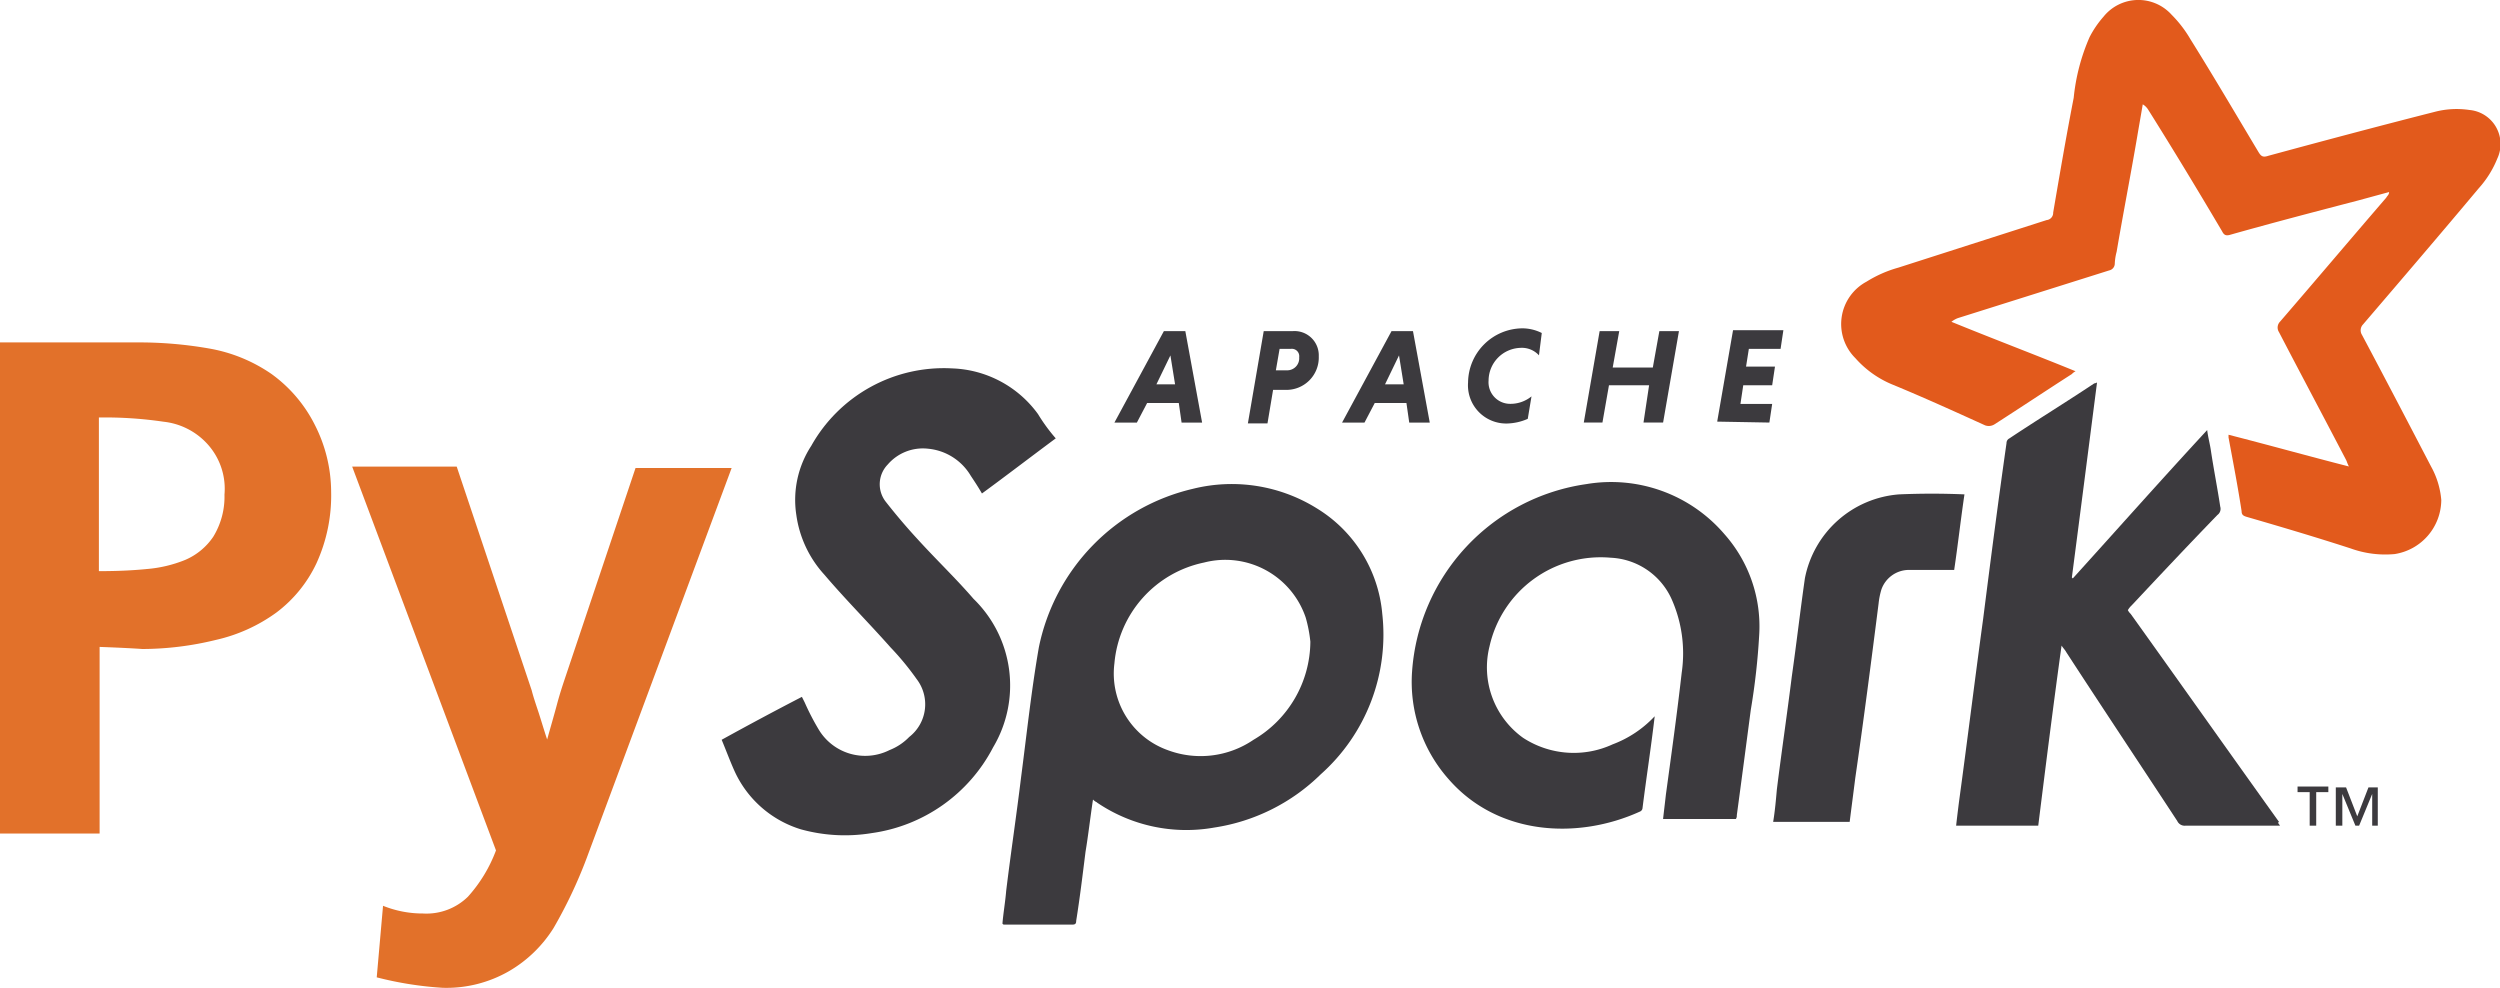
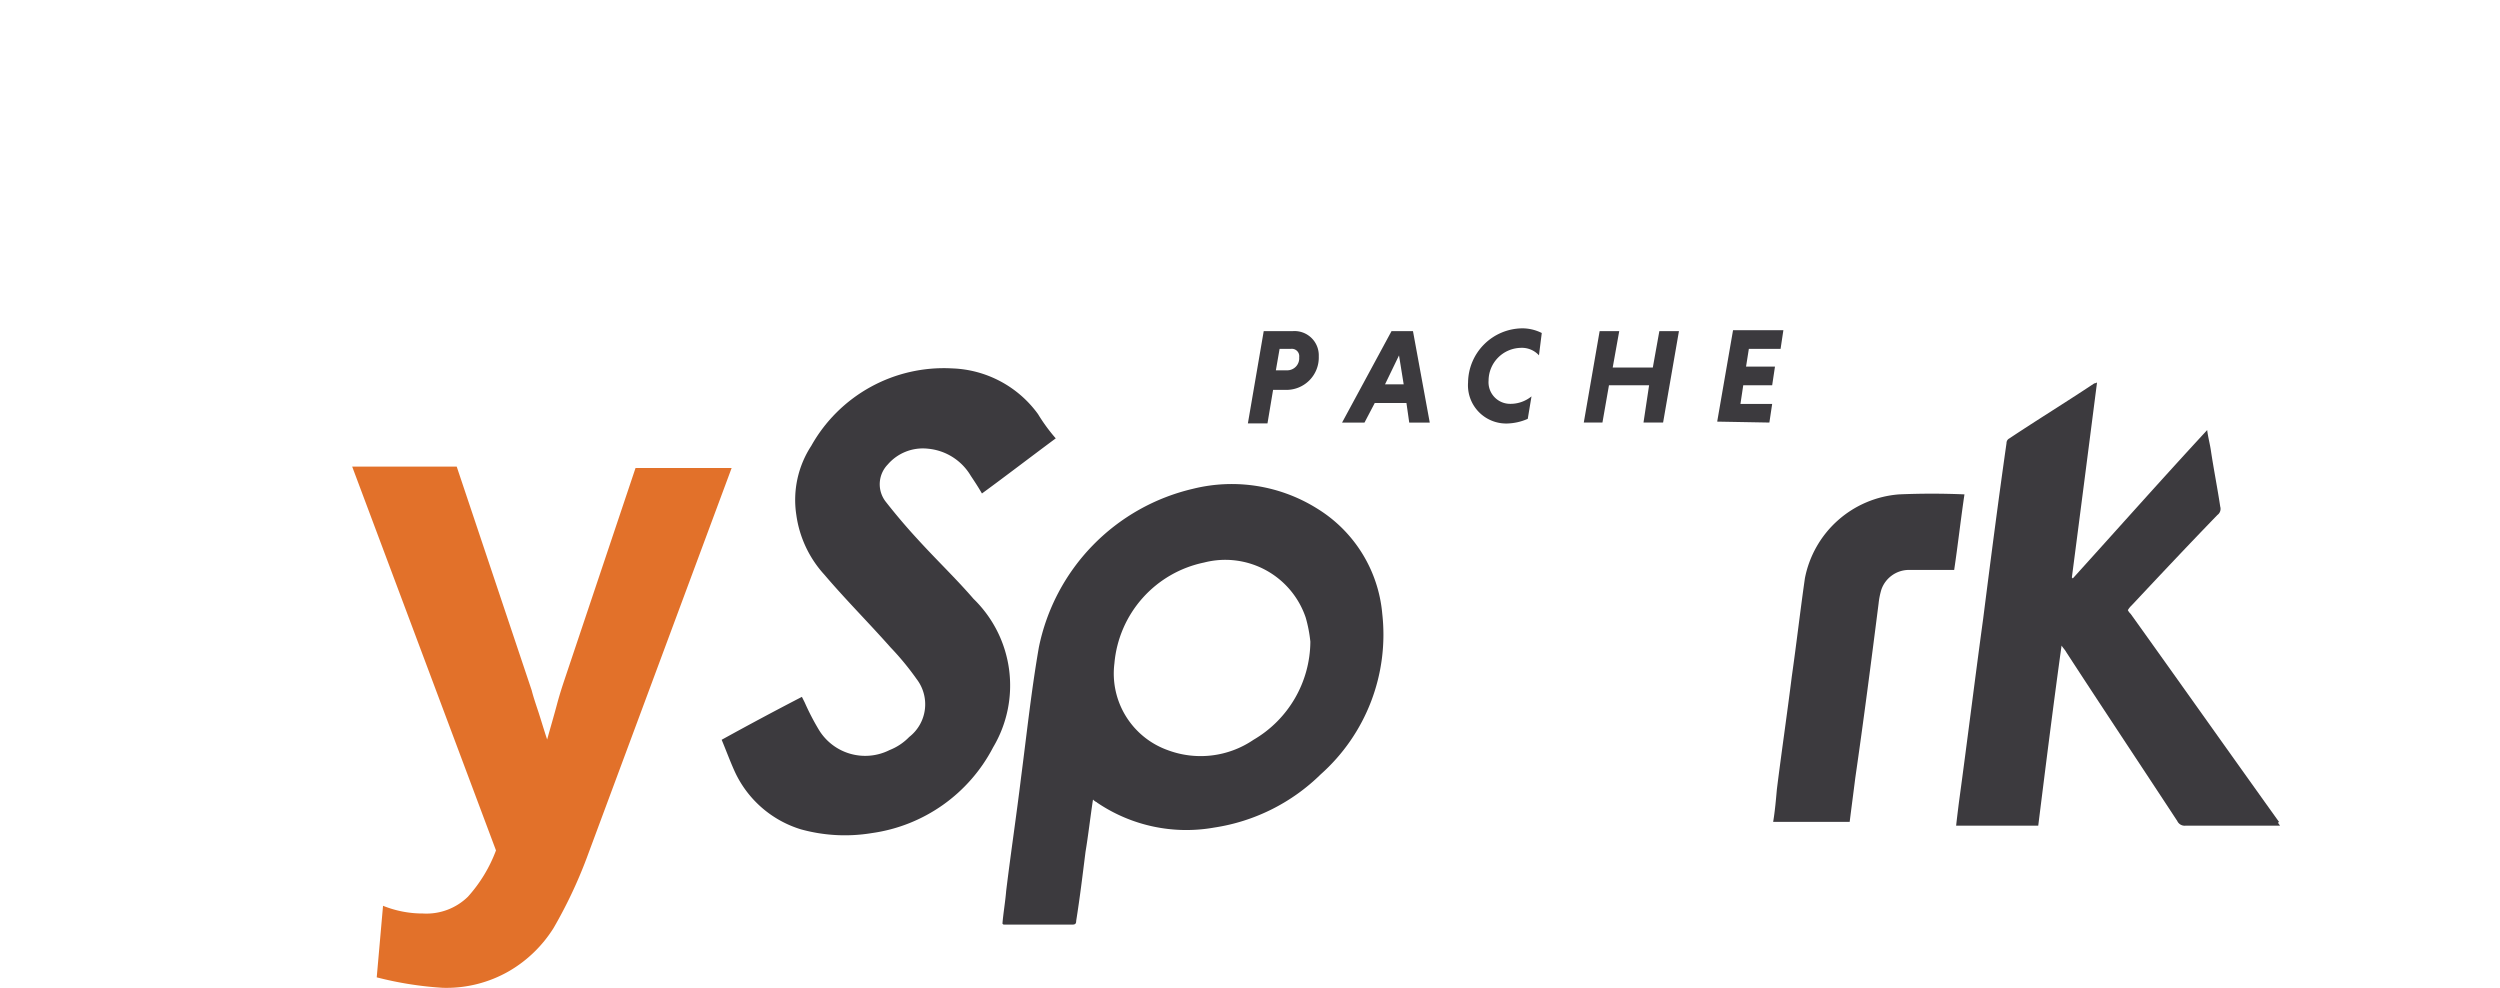
<svg xmlns="http://www.w3.org/2000/svg" width="149.001" height="58.877" viewBox="0 0 149.001 58.877">
  <g id="Apache_PySpark" data-name="Apache PySpark" transform="translate(-20.7 -36.589)">
    <g id="Group_133" data-name="Group 133" transform="translate(63.708 36.589)">
-       <path id="Path_117" data-name="Path 117" d="M313.4,64.389c-.111-.222-.111-.278-.167-.389-1.335-2.558-2.669-5.061-4-7.619a.5.5,0,0,1,.056-.612c2.113-2.447,4.226-4.949,6.34-7.4.056-.111.167-.167.167-.334l-1.835.5c-2.558.667-5.116,1.335-7.674,2.058-.222.056-.334,0-.445-.222-1.446-2.447-2.892-4.838-4.393-7.229a.944.944,0,0,0-.334-.334c-.111.667-.222,1.279-.334,1.946-.389,2.28-.834,4.56-1.223,6.84a3.254,3.254,0,0,0-.111.723.416.416,0,0,1-.334.389L290.1,55.547a1.393,1.393,0,0,0-.389.222c2.447,1,4.949,1.946,7.4,2.947a.768.768,0,0,0-.222.167c-1.557,1-3.059,2-4.616,3a.638.638,0,0,1-.556.056c-1.835-.834-3.67-1.668-5.561-2.447a6,6,0,0,1-2.169-1.557,2.866,2.866,0,0,1,.667-4.56,7.243,7.243,0,0,1,1.891-.834l8.842-2.836a.43.43,0,0,0,.389-.445c.389-2.28.779-4.56,1.223-6.84a11.985,11.985,0,0,1,.945-3.615,5.955,5.955,0,0,1,.834-1.223,2.666,2.666,0,0,1,4.06-.111,7.139,7.139,0,0,1,1.112,1.446c1.39,2.224,2.725,4.5,4.06,6.729.167.278.278.334.612.222,3.281-.89,6.618-1.78,9.9-2.614a5.15,5.15,0,0,1,2.058-.111,2.038,2.038,0,0,1,1.668,2.892,5.975,5.975,0,0,1-1.112,1.78c-2.28,2.725-4.616,5.45-6.9,8.119a.506.506,0,0,0-.056.612c1.39,2.614,2.725,5.172,4.115,7.841a4.951,4.951,0,0,1,.612,2,3.281,3.281,0,0,1-2.781,3.225,6.065,6.065,0,0,1-2.614-.334c-2.058-.667-4.115-1.279-6.228-1.891-.167-.056-.278-.111-.278-.334-.222-1.446-.5-2.892-.779-4.393V62.5c2.391.612,4.783,1.279,7.174,1.891" transform="translate(-216.414 -36.589)" fill="#e25a1c" fill-rule="evenodd" />
      <path id="Path_118" data-name="Path 118" d="M318.813,117.52H313.2a.486.486,0,0,1-.5-.278c-2.224-3.392-4.449-6.729-6.618-10.066-.056-.111-.167-.222-.278-.389-.5,3.615-.945,7.174-1.39,10.733h-4.894c.056-.5.111-.945.167-1.39.5-3.67.945-7.285,1.446-10.955.445-3.5.89-6.951,1.39-10.455a.306.306,0,0,1,.167-.278c1.668-1.112,3.392-2.169,5.061-3.281a.43.43,0,0,0,.167-.056c-.5,3.893-1,7.786-1.5,11.623l.056.056c2.669-2.947,5.283-5.895,8.008-8.842.056.445.167.834.222,1.223.167,1.112.389,2.224.556,3.337a.448.448,0,0,1-.167.5c-1.724,1.78-3.448,3.615-5.116,5.394a1.212,1.212,0,0,0-.222.278.769.769,0,0,0,.167.222c2.947,4.115,5.895,8.286,8.842,12.4-.111.056,0,.111.056.222h0" transform="translate(-225.942 -68.31)" fill="#3c3a3e" fill-rule="evenodd" />
      <path id="Path_119" data-name="Path 119" d="M181.942,115.016a8.174,8.174,0,0,0-.278-1.446,5.061,5.061,0,0,0-6.062-3.281,6.734,6.734,0,0,0-5.339,6.006,4.849,4.849,0,0,0,3.17,5.172,5.594,5.594,0,0,0,5.116-.612,6.827,6.827,0,0,0,3.392-5.839Zm-12.957,9.4c-.167,1.112-.278,2.113-.445,3.114-.167,1.335-.334,2.725-.556,4.115,0,.167-.056.222-.222.222H163.7c-.056,0-.056,0-.111-.056.056-.667.167-1.279.222-1.946.278-2.28.612-4.5.89-6.785.334-2.558.612-5.172,1.057-7.73a12.2,12.2,0,0,1,9.176-9.454,9.589,9.589,0,0,1,7.4,1.168,8.2,8.2,0,0,1,3.893,6.284,11.143,11.143,0,0,1-3.67,9.565,11.5,11.5,0,0,1-6.34,3.17,9.476,9.476,0,0,1-7.007-1.5c.056,0-.056,0-.222-.167" transform="translate(-146.851 -76.761)" fill="#3c3a3e" fill-rule="evenodd" />
      <path id="Path_120" data-name="Path 120" d="M143.466,93.273c-1.5,1.112-2.947,2.224-4.393,3.281-.222-.389-.445-.723-.667-1.057a3.316,3.316,0,0,0-2.558-1.613,2.762,2.762,0,0,0-2.391.945,1.69,1.69,0,0,0-.111,2.224c.612.779,1.223,1.5,1.891,2.224,1.112,1.223,2.28,2.336,3.337,3.559a7.2,7.2,0,0,1,1.168,8.842,9.648,9.648,0,0,1-7.229,5.116,9.842,9.842,0,0,1-4.226-.222,6.4,6.4,0,0,1-3.948-3.448c-.278-.612-.5-1.223-.779-1.891,1.613-.89,3.17-1.724,4.783-2.558l.167.334a14.675,14.675,0,0,0,.834,1.613,3.23,3.23,0,0,0,4.226,1.223,3.312,3.312,0,0,0,1.168-.779,2.467,2.467,0,0,0,.445-3.448,16.518,16.518,0,0,0-1.557-1.891c-1.279-1.446-2.669-2.836-3.948-4.338a6.618,6.618,0,0,1-1.668-3.559,5.891,5.891,0,0,1,.89-4.115,9.055,9.055,0,0,1,8.4-4.616,6.594,6.594,0,0,1,5.116,2.725,10.474,10.474,0,0,0,1.057,1.446" transform="translate(-123.557 -67.142)" fill="#3c3a3e" fill-rule="evenodd" />
-       <path id="Path_121" data-name="Path 121" d="M236.419,119.327c-.222,1.891-.5,3.67-.723,5.45a.248.248,0,0,1-.167.222c-3.67,1.668-8.453,1.446-11.4-1.946a8.732,8.732,0,0,1-2.169-6.4,12.135,12.135,0,0,1,10.4-11.178,8.888,8.888,0,0,1,8.23,3,8.276,8.276,0,0,1,2.058,6.006,40.343,40.343,0,0,1-.5,4.449c-.278,2.113-.556,4.226-.834,6.284a.334.334,0,0,1-.056.222H236.92c.056-.5.111-.945.167-1.446.334-2.447.667-4.838.945-7.285a7.951,7.951,0,0,0-.612-4.393,4.191,4.191,0,0,0-3.615-2.447,6.79,6.79,0,0,0-7.229,5.283,5.163,5.163,0,0,0,2,5.45,5.529,5.529,0,0,0,5.339.389,6.6,6.6,0,0,0,2.5-1.668" transform="translate(-180.808 -76.624)" fill="#3c3a3e" fill-rule="evenodd" />
      <path id="Path_122" data-name="Path 122" d="M284.848,107.007c-.222,1.5-.389,3-.612,4.5h-2.725a1.741,1.741,0,0,0-1.613,1.168,4.439,4.439,0,0,0-.167.834c-.445,3.5-.89,6.951-1.39,10.4-.111.89-.222,1.724-.334,2.614h-4.56c.111-.667.167-1.335.222-1.946.278-2.224.612-4.5.89-6.729.278-1.946.5-3.893.779-5.839a6.2,6.2,0,0,1,5.617-5.005c1.335-.056,2.558-.056,3.893,0" transform="translate(-210.774 -77.539)" fill="#3c3a3e" fill-rule="evenodd" />
-       <path id="Path_123" data-name="Path 123" d="M352.643,151.03v-1.891h0l-.779,1.891h-.222l-.779-1.891h0v1.891h-.389v-2.28h.612l.667,1.724.667-1.724h.556v2.28Zm-3.337-2v2h-.389v-2h-.723v-.334h1.835v.334h-.723" transform="translate(-254.267 -101.82)" fill="#3c3a3e" />
-       <path id="Path_124" data-name="Path 124" d="M182.053,86.96h1.112l-.278-1.724Zm1.335,1.112H181.5l-.612,1.168H179.55l2.947-5.45h1.279l1,5.45h-1.223l-.167-1.168" transform="translate(-156.138 -64.054)" fill="#3c3a3e" />
      <path id="Path_125" data-name="Path 125" d="M201.127,84.847h-.667l-.222,1.279h.667a.717.717,0,0,0,.723-.779.442.442,0,0,0-.5-.5Zm-1.613-1.057h1.724a1.445,1.445,0,0,1,1.557,1.5,1.928,1.928,0,0,1-2,2h-.723l-.334,2h-1.168l.945-5.506" transform="translate(-167.204 -64.054)" fill="#3c3a3e" />
      <path id="Path_126" data-name="Path 126" d="M214.56,86.96h1.112l-.278-1.724Zm1.279,1.112h-1.891l-.612,1.168H212l2.947-5.45h1.279l1,5.45h-1.223l-.167-1.168" transform="translate(-175.02 -64.054)" fill="#3c3a3e" />
      <path id="Path_127" data-name="Path 127" d="M233.516,88.785a3.254,3.254,0,0,1-1.223.278,2.278,2.278,0,0,1-2.336-2.447,3.264,3.264,0,0,1,3.225-3.225,2.585,2.585,0,0,1,1.168.278L234.183,85a1.38,1.38,0,0,0-1.112-.445,1.96,1.96,0,0,0-1.891,1.946,1.287,1.287,0,0,0,1.279,1.39,1.983,1.983,0,0,0,1.279-.445l-.222,1.335" transform="translate(-185.468 -63.822)" fill="#3c3a3e" />
      <path id="Path_128" data-name="Path 128" d="M250.342,87.015h-2.391l-.389,2.224h-1.112l.945-5.45h1.168l-.389,2.169h2.391l.389-2.169h1.168l-.945,5.45h-1.168l.334-2.224" transform="translate(-195.064 -64.054)" fill="#3c3a3e" />
      <path id="Path_129" data-name="Path 129" d="M265.468,89.107l.945-5.45h3l-.167,1.112h-1.891l-.167,1.057h1.724l-.167,1.112h-1.724l-.167,1.112h1.891l-.167,1.112-3.114-.056" transform="translate(-206.131 -63.977)" fill="#3c3a3e" />
    </g>
    <g id="Group_134" data-name="Group 134" transform="translate(20.7 56.998)">
-       <path id="Path_130" data-name="Path 130" d="M26.637,103.547v11.122H20.7V85.4h8.07a24.154,24.154,0,0,1,4.474.376,9.337,9.337,0,0,1,3.638,1.505,8.366,8.366,0,0,1,2.592,3.052,8.832,8.832,0,0,1,.962,3.972,9.71,9.71,0,0,1-.878,4.265,7.839,7.839,0,0,1-2.383,2.927,9.782,9.782,0,0,1-3.6,1.631,18.564,18.564,0,0,1-4.39.544C28.6,103.63,27.766,103.589,26.637,103.547Zm0-4.516c1.045,0,1.965-.042,2.8-.125a7.729,7.729,0,0,0,2.3-.544,3.83,3.83,0,0,0,1.673-1.38,4.556,4.556,0,0,0,.669-2.509,3.965,3.965,0,0,0-1.087-3.094,4.128,4.128,0,0,0-2.551-1.254,23.9,23.9,0,0,0-3.847-.251v9.157Z" transform="translate(-20.7 -85.4)" fill="#e2712a" />
      <path id="Path_131" data-name="Path 131" d="M72.363,133.54l.376-4.265a6.329,6.329,0,0,0,2.383.46,3.531,3.531,0,0,0,2.676-1,8.633,8.633,0,0,0,1.673-2.76L70.9,103.1h6.23L81.6,116.438c.084.335.209.711.376,1.213s.335,1.087.544,1.714c.209-.753.418-1.463.585-2.091s.335-1.129.46-1.505l4.223-12.586h5.728l-8.655,23.29a27.85,27.85,0,0,1-1.965,4.139,7.691,7.691,0,0,1-2.634,2.551,7.474,7.474,0,0,1-3.972,1A20.838,20.838,0,0,1,72.363,133.54Z" transform="translate(-49.91 -95.699)" fill="#e2712a" />
    </g>
  </g>
</svg>